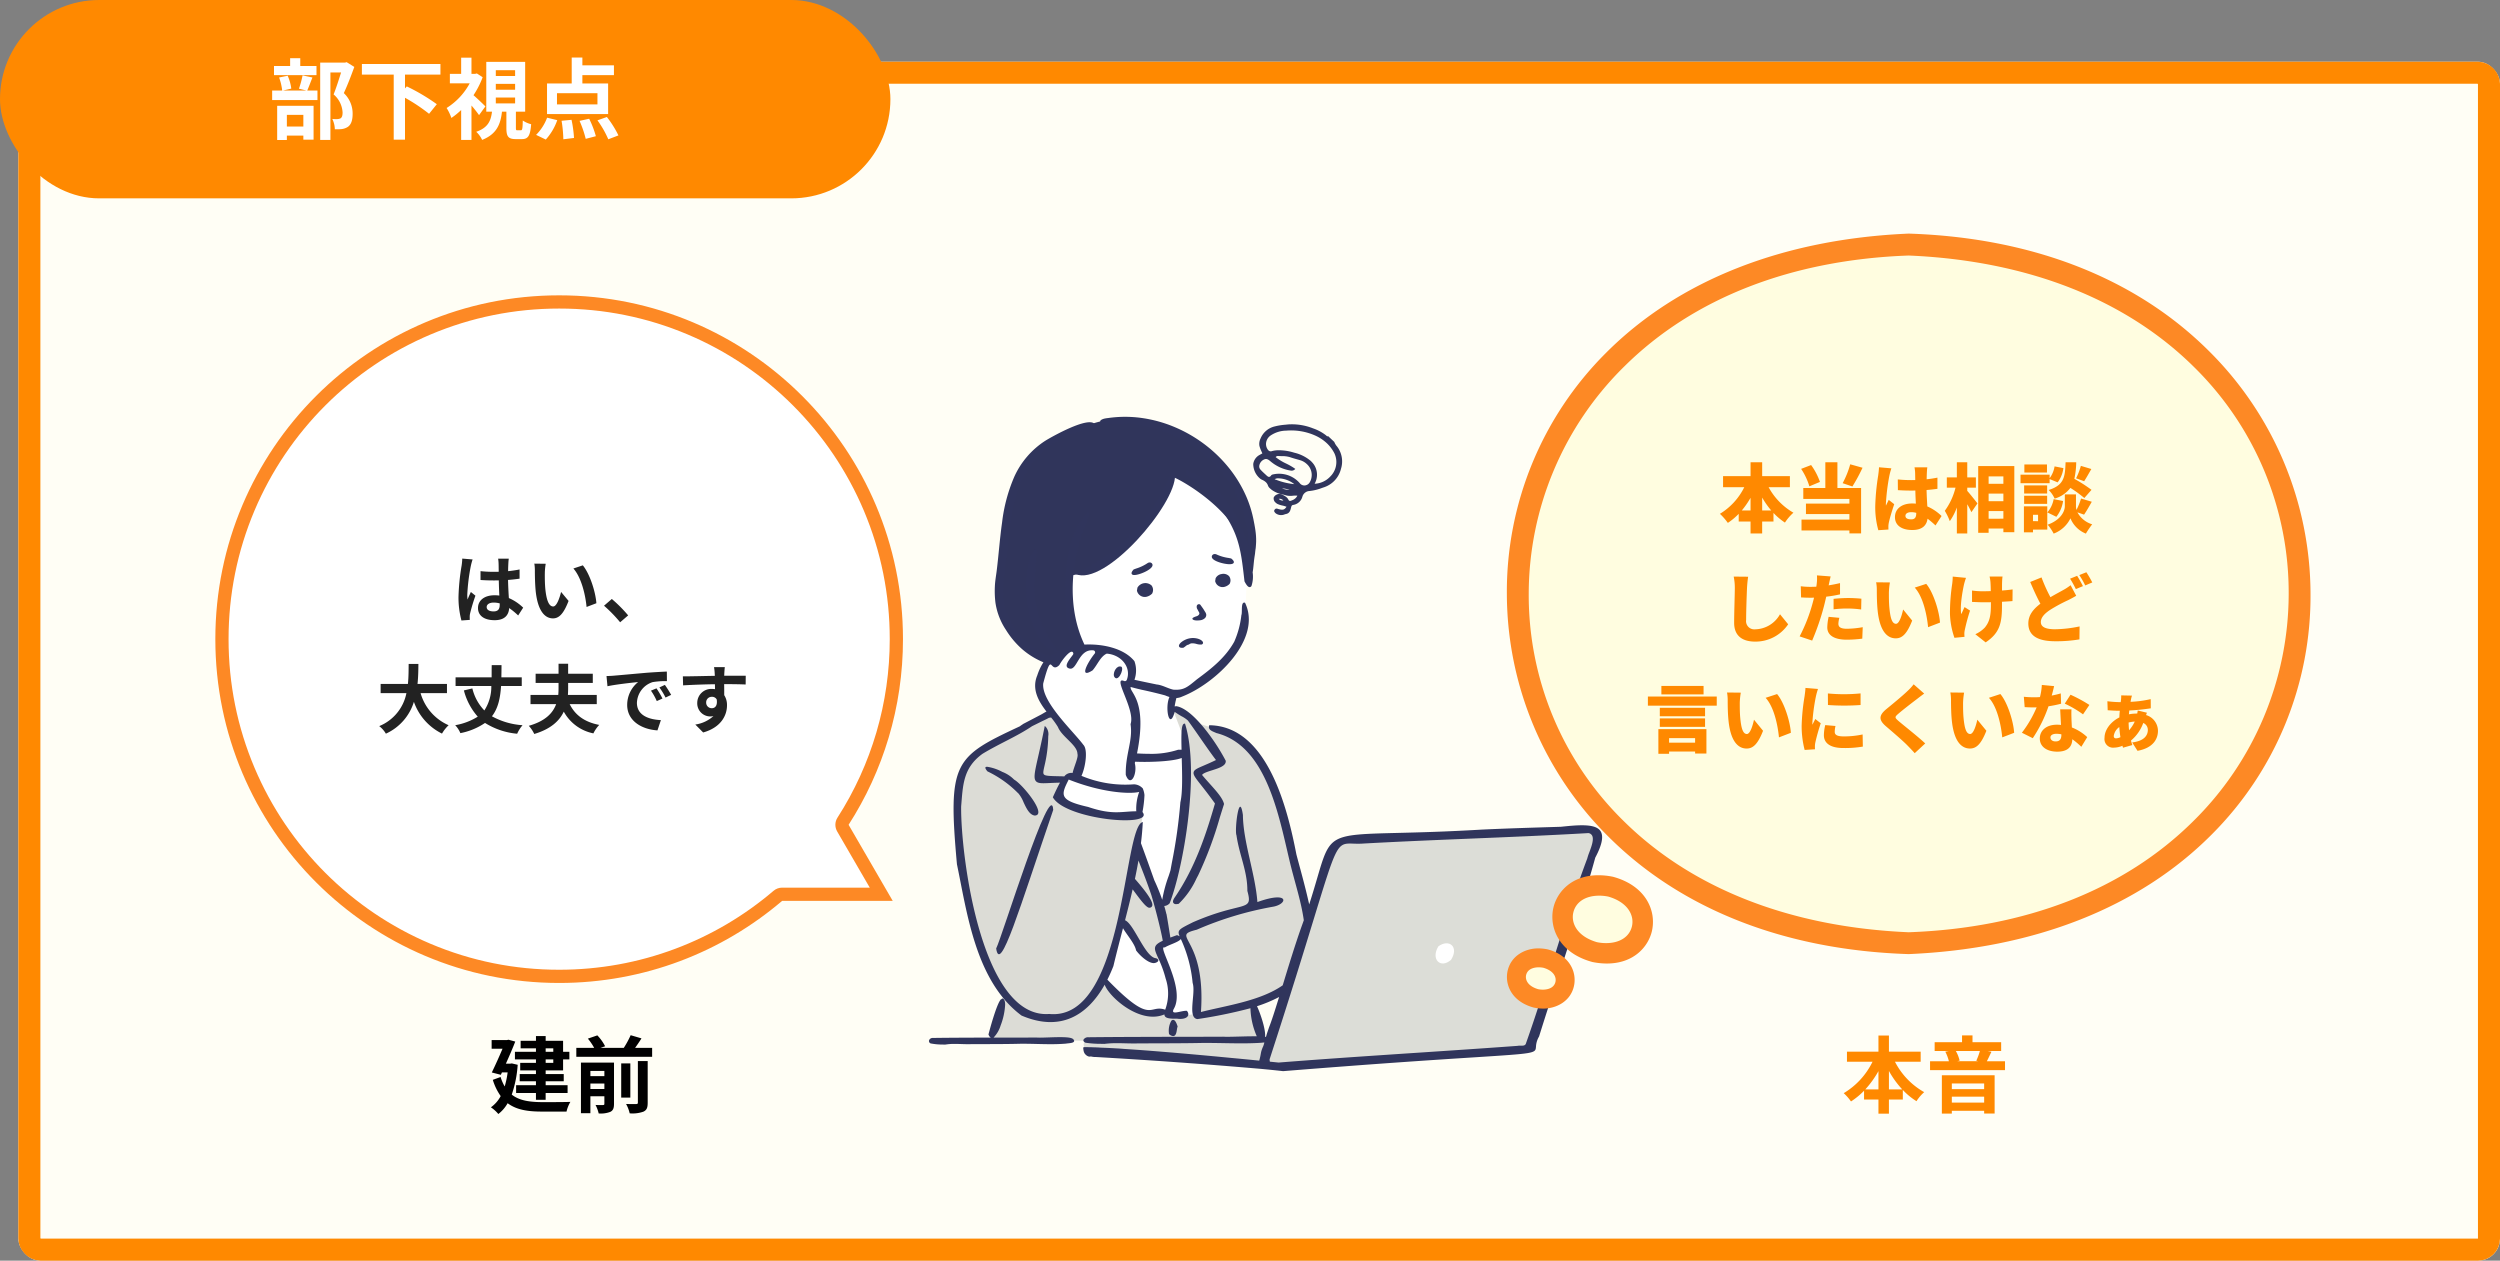
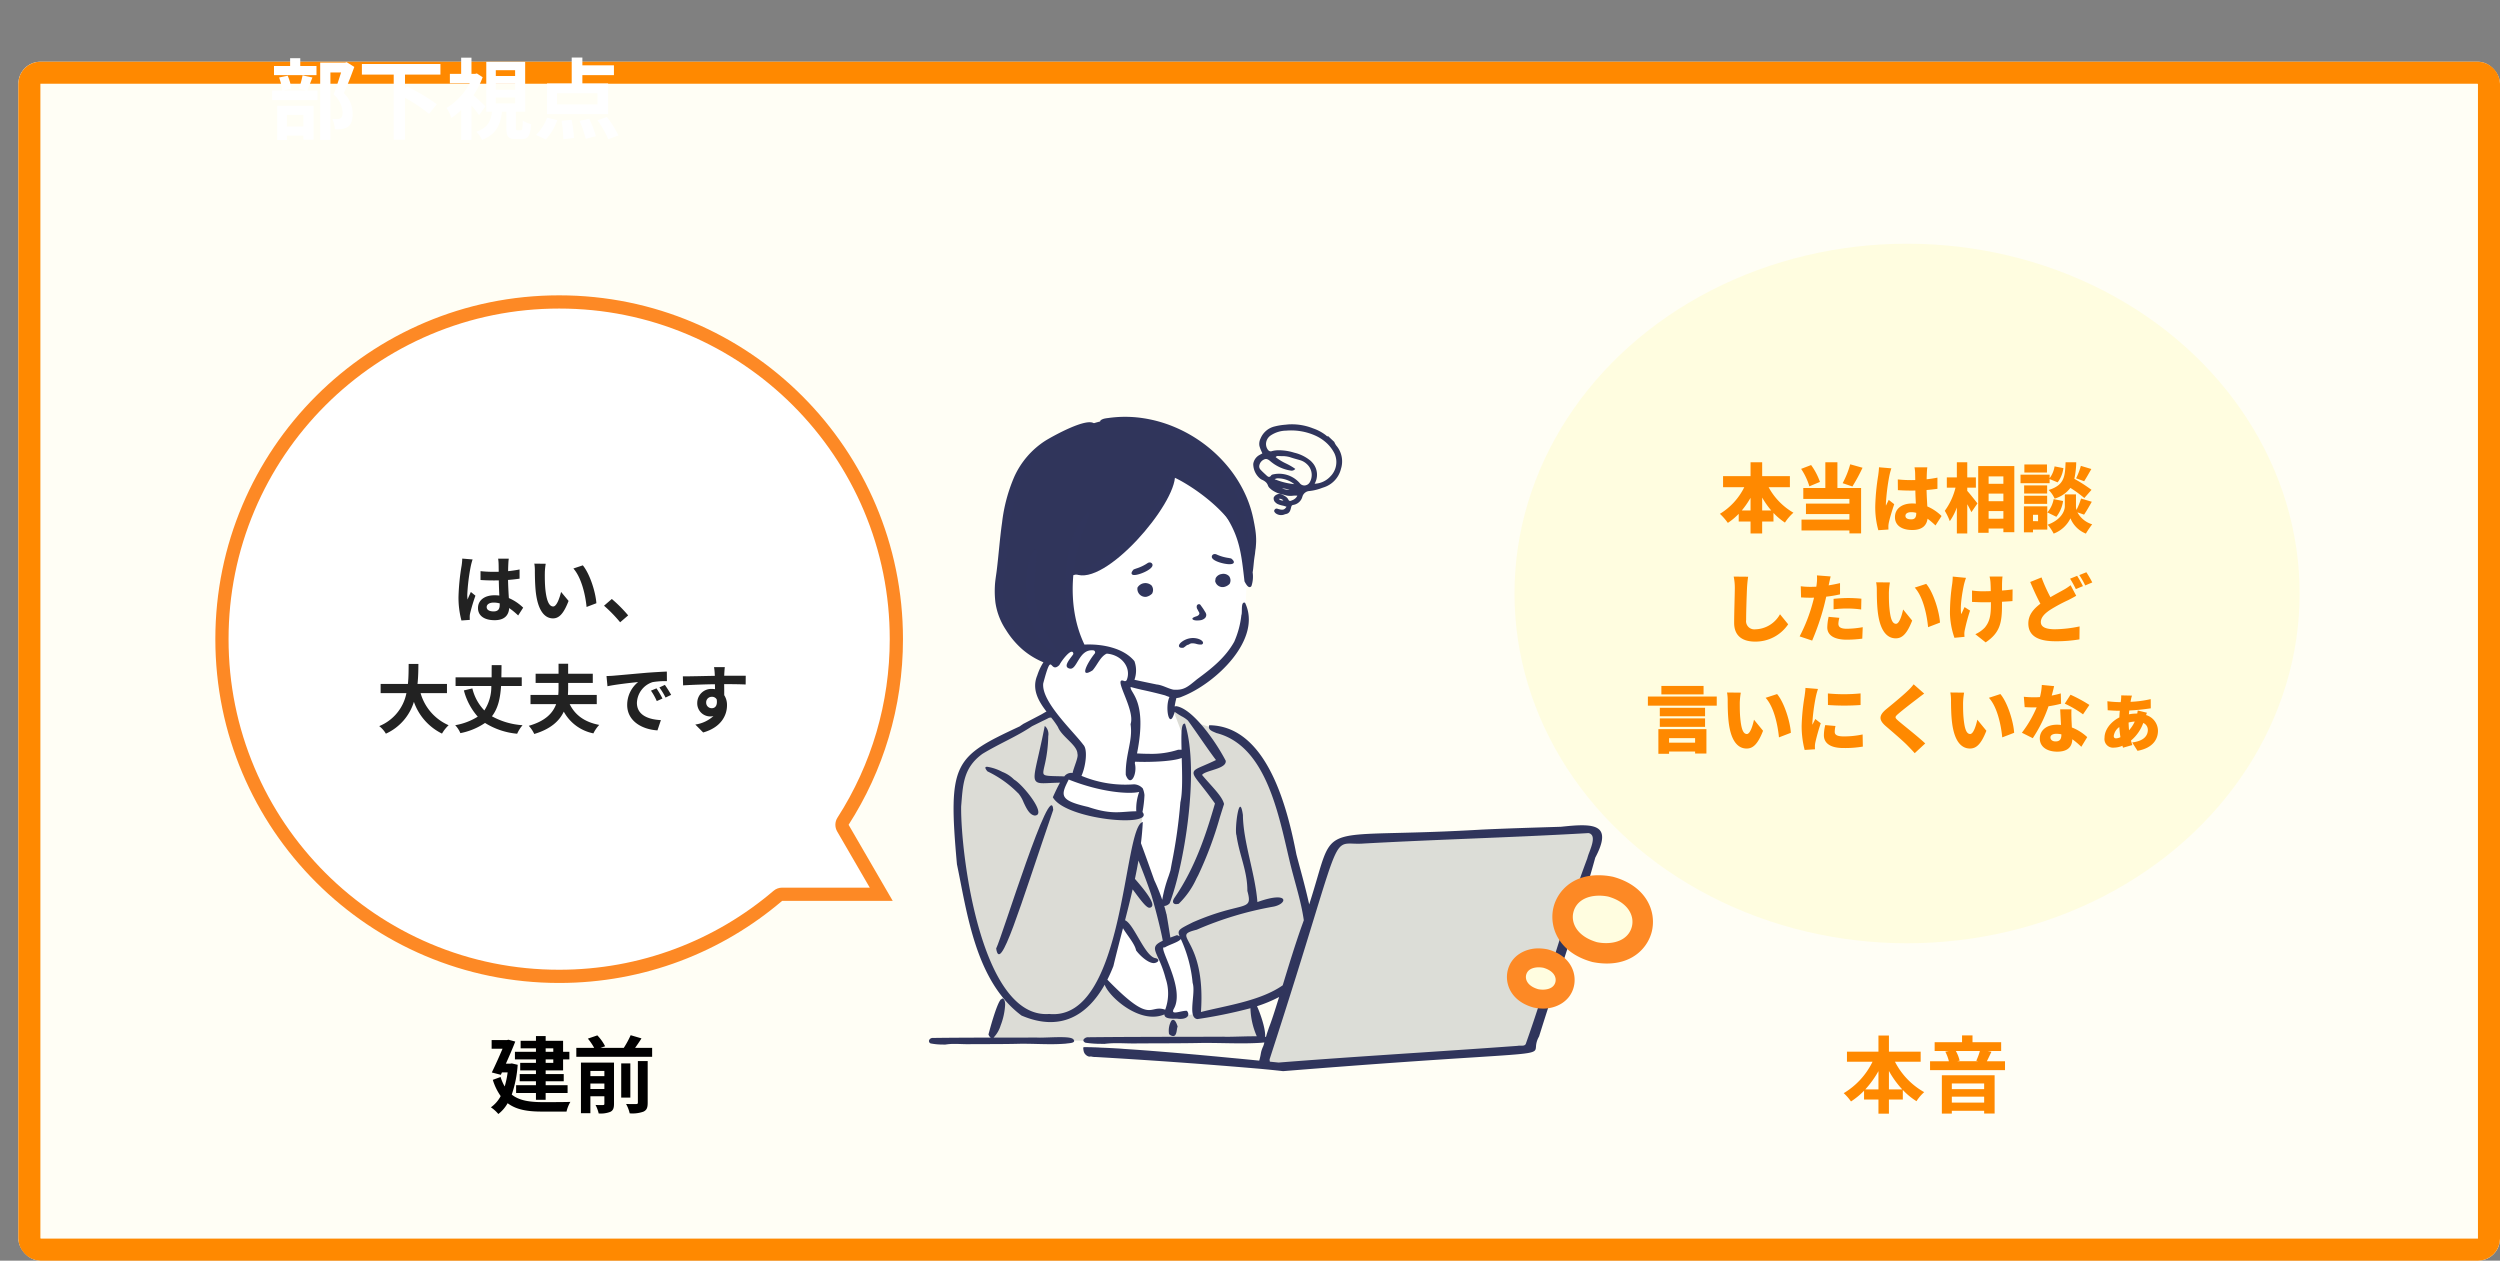
<svg xmlns="http://www.w3.org/2000/svg" width="567.161" height="286" viewBox="0 0 567.161 286">
  <rect x="0" y="0" width="567.161" height="286" fill="#808080" stroke="none" />
  <g id="Group_1797" data-name="Group 1797" transform="translate(-913.839 -2884)">
    <g id="Group_1796" data-name="Group 1796">
      <g id="Rectangle_1265" data-name="Rectangle 1265" transform="translate(918 2898)" fill="#fffef5" stroke="#ff8900" stroke-width="5">
        <rect width="563" height="272" rx="5" stroke="none" />
        <rect x="2.5" y="2.5" width="558" height="267" rx="2.5" fill="none" />
      </g>
      <g id="Group_1792" data-name="Group 1792">
-         <rect id="Rectangle_1267" data-name="Rectangle 1267" width="202" height="45" rx="22.5" transform="translate(913.839 2884)" fill="#ff8900" />
        <path id="Path_2601" data-name="Path 2601" d="M-29.2-15.02h-3.68V-16.8h-2.3v1.78h-3.66v2.06h9.64ZM-32.18-3.94V-1.3h-3.74V-3.94Zm-5.94,5.7h2.2v-1h3.74v.92h2.32V-6h-8.26Zm5.76-14.66a20.943,20.943,0,0,1-.82,3.02l1.7.42H-36.8l1.88-.44a10.07,10.07,0,0,0-.82-2.92l-1.94.4a12.615,12.615,0,0,1,.7,2.96h-2.28V-7.3h10.28V-9.46H-31.3c.34-.76.74-1.86,1.18-2.96Zm10-3-.36.1h-5.64V1.74h2.32v-15.3h2.42c-.48,1.52-1.12,3.56-1.7,4.98A5.744,5.744,0,0,1-23.28-4.5c0,.68-.12,1.14-.48,1.36a2.02,2.02,0,0,1-.74.16,7.559,7.559,0,0,1-1.12-.04,5.452,5.452,0,0,1,.58,2.34,10.347,10.347,0,0,0,1.6-.04,3.364,3.364,0,0,0,1.36-.5C-21.32-1.76-21-2.74-21-4.2a6.385,6.385,0,0,0-2-4.68c.8-1.7,1.68-4,2.38-5.94Zm21.28,2.82v-2.4H-18.9v2.4h7.22V1.68h2.56v-9.5A39.552,39.552,0,0,1-3.66-4.18L-1.9-6.36A45.153,45.153,0,0,0-8.72-10.4l-.4.46v-3.14ZM9.12-5.86c-.38-.4-1.82-1.78-2.7-2.54A20.115,20.115,0,0,0,8.5-12.48l-1.32-.86-.4.1H5.96v-3.68H3.62v3.68H1.06v2.14h4.5A14.92,14.92,0,0,1,.32-5.5,10.284,10.284,0,0,1,1.4-3.24a16.23,16.23,0,0,0,2.22-1.8V1.74H5.96v-7.8A27.582,27.582,0,0,1,7.68-3.88Zm2.36-2.02h4.38v1.34H11.48Zm0-3.1h4.38v1.34H11.48Zm0-3.1h4.38v1.32H11.48ZM16.38-.44c-.3,0-.34-.06-.34-.62v-3.6h2.1v-11.3H9.32v11.3h1.3C10.36-2.62,9.74-1.04,7.04-.1A5.957,5.957,0,0,1,8.38,1.74c3.3-1.32,4.18-3.54,4.5-6.4h1v3.64c0,1.94.38,2.58,2.12,2.58h1.4c1.36,0,1.9-.68,2.1-3.38a5.853,5.853,0,0,1-1.9-.84c-.04,1.96-.12,2.22-.46,2.22ZM34.54-6.32H25.36V-8.86h9.18Zm2.42-4.74H31.12v-1.9h7.16v-2.22H31.12v-1.76H28.7v5.88H23.1v6.94H36.96ZM22.82,1.66a12.772,12.772,0,0,0,2.6-4.4l-2.3-.56A11.014,11.014,0,0,1,20.62.6ZM26.4-2.6a28.628,28.628,0,0,1,.4,4.2l2.42-.3a26.794,26.794,0,0,0-.56-4.12Zm4.08.02a24.783,24.783,0,0,1,1.4,4.08l2.3-.6a21.708,21.708,0,0,0-1.52-3.96Zm4.06-.12A22.116,22.116,0,0,1,37,1.6L39.3.72a23.373,23.373,0,0,0-2.62-4.18Z" transform="translate(1014.839 2914)" fill="#fff" />
      </g>
    </g>
    <g id="Group_1795" data-name="Group 1795">
      <g id="Group_1793" data-name="Group 1793">
        <g id="Union_32" data-name="Union 32" transform="translate(1118.692 3107) rotate(180)" fill="#fff" stroke-linecap="round" stroke-linejoin="round">
          <path d="M 77.999 154.5 C 67.672 154.5 57.653 152.478 48.223 148.489 C 43.69 146.572 39.319 144.199 35.229 141.436 C 31.178 138.699 27.368 135.556 23.906 132.094 C 20.444 128.632 17.301 124.822 14.564 120.771 C 11.801 116.681 9.428 112.31 7.511 107.777 C 3.522 98.347 1.5 88.328 1.5 78.001 C 1.5 63.293 5.684 49.01 13.599 36.695 L 14.094 35.924 L 13.634 35.131 L 4.932 20.127 L 27.413 20.127 L 27.965 20.127 L 28.386 19.768 C 35.162 13.99 42.805 9.48 51.103 6.362 C 59.692 3.136 68.741 1.5 77.999 1.5 C 88.328 1.5 98.346 3.522 107.777 7.511 C 112.309 9.428 116.681 11.801 120.771 14.564 C 124.822 17.301 128.631 20.444 132.094 23.906 C 135.556 27.369 138.699 31.178 141.436 35.229 C 144.199 39.319 146.572 43.691 148.489 48.223 C 152.478 57.654 154.5 67.672 154.5 78.001 C 154.5 88.328 152.478 98.347 148.489 107.777 C 146.572 112.31 144.199 116.681 141.436 120.771 C 138.699 124.822 135.556 128.632 132.094 132.094 C 128.631 135.556 124.822 138.699 120.771 141.436 C 116.681 144.199 112.309 146.572 107.777 148.489 C 98.346 152.478 88.328 154.5 77.999 154.5 Z" stroke="none" />
          <path d="M 77.999 3 C 68.922 3 60.05 4.604 51.63 7.767 C 43.496 10.822 36.003 15.244 29.359 20.91 C 28.816 21.373 28.126 21.627 27.413 21.627 L 7.536 21.627 L 14.932 34.378 C 15.496 35.352 15.469 36.559 14.86 37.506 C 7.101 49.578 3 63.581 3 78.001 C 3 88.127 4.983 97.948 8.893 107.193 C 10.772 111.636 13.098 115.922 15.807 119.931 C 18.49 123.903 21.572 127.638 24.967 131.033 C 28.362 134.428 32.097 137.51 36.069 140.193 C 40.078 142.902 44.364 145.228 48.807 147.107 C 58.052 151.017 67.873 153 77.999 153 C 88.126 153 97.948 151.017 107.192 147.107 C 111.636 145.228 115.922 142.902 119.931 140.193 C 123.903 137.51 127.638 134.428 131.033 131.033 C 134.428 127.638 137.509 123.903 140.193 119.931 C 142.902 115.922 145.228 111.636 147.107 107.193 C 151.017 97.948 153 88.127 153 78.001 C 153 67.874 151.017 58.052 147.107 48.808 C 145.228 44.364 142.902 40.078 140.193 36.069 C 137.509 32.097 134.428 28.362 131.033 24.967 C 127.638 21.572 123.903 18.491 119.931 15.807 C 115.922 13.098 111.636 10.772 107.192 8.893 C 97.948 4.983 88.126 3 77.999 3 M 77.999 0 C 121.078 0 156 34.922 156 78.001 C 156 121.078 121.078 156 77.999 156 C 34.922 156 0 121.078 0 78.001 C 0 62.488 4.529 48.031 12.337 35.884 L 2.328 18.627 L 27.413 18.627 C 41.032 7.013 58.698 0 77.999 0 Z" stroke="none" fill="#fd8925" />
        </g>
        <path id="Path_2602" data-name="Path 2602" d="M-22.984-13.277a12.632,12.632,0,0,1-.153,1.649,49.9,49.9,0,0,0-.7,7.021A20.307,20.307,0,0,0-23.171.765l1.9-.136c-.017-.238-.017-.527-.017-.7A3.323,3.323,0,0,1-21.2-.85a40.16,40.16,0,0,1,1.207-4.012L-21.029-5.7c-.255.561-.527,1.122-.748,1.717a7.792,7.792,0,0,1-.068-1.088,44.524,44.524,0,0,1,.8-6.511,14.148,14.148,0,0,1,.408-1.5Zm8.5,10.455c0,.986-.357,1.53-1.394,1.53-.884,0-1.564-.306-1.564-.986,0-.629.646-1.02,1.6-1.02a5.248,5.248,0,0,1,1.36.187Zm5.321.68A10.686,10.686,0,0,0-12.41-4.318c-.068-1.139-.153-2.482-.187-4.114.918-.068,1.8-.17,2.618-.289v-2.091c-.8.17-1.683.289-2.6.391,0-.748.034-1.377.051-1.751a10.753,10.753,0,0,1,.1-1.088h-2.414a9.526,9.526,0,0,1,.1,1.1c.017.357.017,1.037.034,1.87-.391.017-.8.017-1.19.017a27.915,27.915,0,0,1-2.941-.153v2.006c1,.068,1.955.1,2.941.1.391,0,.8,0,1.207-.017.017,1.19.068,2.414.119,3.451a7.563,7.563,0,0,0-1.1-.068c-2.3,0-3.74,1.173-3.74,2.89C-19.414-.289-17.952.7-15.64.7c2.278,0,3.2-1.156,3.3-2.754A17.169,17.169,0,0,1-10.3-.374ZM-4.046-12.1l-2.584-.034a9.757,9.757,0,0,1,.119,1.7c0,1.037.034,2.992.187,4.539C-5.848-1.377-4.233.289-2.4.289c1.36,0,2.414-1.037,3.536-3.961l-1.7-2.04c-.323,1.326-.986,3.3-1.785,3.3-1.054,0-1.564-1.649-1.8-4.08-.1-1.207-.119-2.482-.1-3.57A13.34,13.34,0,0,1-4.046-12.1Zm8.415.357-2.142.714C4.063-8.959,4.964-5,5.219-2.3l2.227-.85C7.259-5.729,5.967-9.792,4.369-11.747ZM14.654-.391a31.865,31.865,0,0,0-3.706-3.723L9.18-2.584a31.906,31.906,0,0,1,3.655,3.757ZM-26.452,17.248V15.157h-6.681c.17-1.581.187-3.145.2-4.539h-2.21c-.017,1.394,0,2.941-.17,4.539H-41.5v2.091h5.848a10.191,10.191,0,0,1-6.171,7.48,5.99,5.99,0,0,1,1.513,1.717,11.7,11.7,0,0,0,6.358-7.225,12.68,12.68,0,0,0,6.375,7.208,8.136,8.136,0,0,1,1.5-1.9,11.344,11.344,0,0,1-6.358-7.276Zm16.966-1.615V13.661H-14.11c.017-.884.034-1.819.034-2.771H-16.3c-.017.969-.017,1.9-.017,2.771H-24.5v1.972h8.109a9.846,9.846,0,0,1-1.581,5.542,10.812,10.812,0,0,1-2.72-5l-1.921.459a14.472,14.472,0,0,0,3.145,5.95,14.111,14.111,0,0,1-5.117,1.938,5.77,5.77,0,0,1,1.173,1.8,15,15,0,0,0,5.593-2.312,16.513,16.513,0,0,0,7.293,2.448A7.634,7.634,0,0,1-9.3,24.524,16.6,16.6,0,0,1-16.252,22.5c1.411-1.819,1.887-4.114,2.074-6.868ZM7.531,19.747V17.656H.986c.034-.527.051-1.037.051-1.547V14.936H6.63V12.845H1.037V10.584H-1.139v2.261h-5.2v2.091h5.2v1.173c0,.51-.017,1.02-.068,1.547H-7.5v2.091h5.814c-.731,2.006-2.431,3.842-6.205,4.913a7.369,7.369,0,0,1,1.241,1.853c3.757-1.122,5.712-2.975,6.7-5.066a9.872,9.872,0,0,0,6.715,4.93,7.9,7.9,0,0,1,1.326-1.921c-3.366-.646-5.491-2.261-6.7-4.709ZM21.08,16.16l-1.258.527a13.117,13.117,0,0,1,1.326,2.363l1.292-.578A22.279,22.279,0,0,0,21.08,16.16Zm1.9-.782-1.241.578a14.955,14.955,0,0,1,1.394,2.295l1.275-.612A25.429,25.429,0,0,0,22.984,15.378ZM9.741,13.372l.221,2.312c1.955-.425,5.491-.8,6.953-.952a6.676,6.676,0,0,0-2.482,5.185c0,3.655,3.332,5.559,6.868,5.78l.782-2.329c-2.856-.136-5.44-1.139-5.44-3.91A5.11,5.11,0,0,1,20.2,14.749a17.385,17.385,0,0,1,3.247-.221l-.017-2.176c-1.19.051-3.026.153-4.76.289-3.077.272-5.865.527-7.276.646C11.067,13.321,10.421,13.355,9.741,13.372Zm22.61,6.035a1.257,1.257,0,0,1,1.292-1.326,1.2,1.2,0,0,1,1.1.595c.221,1.462-.408,1.989-1.1,1.989A1.251,1.251,0,0,1,32.351,19.407Zm8.976-6.1c-.884-.017-3.179,0-4.879,0,0-.2.017-.374.017-.51.017-.272.068-1.173.119-1.445H34.136a11.391,11.391,0,0,1,.153,1.462,4.316,4.316,0,0,1,.017.51c-2.261.034-5.321.119-7.242.119l.051,2.04c2.074-.119,4.675-.221,7.225-.255l.017,1.122a4.039,4.039,0,0,0-.663-.051,3.17,3.17,0,0,0-3.366,3.145,2.966,2.966,0,0,0,2.907,3.094A3.635,3.635,0,0,0,34,22.45a7.7,7.7,0,0,1-4.114,1.921l1.785,1.8c4.114-1.156,5.406-3.944,5.406-6.137a4.151,4.151,0,0,0-.629-2.329c0-.731,0-1.649-.017-2.5,2.278,0,3.859.034,4.879.085Z" transform="translate(1041.692 3024)" fill="#222" />
        <path id="Path_2603" data-name="Path 2603" d="M-4.332-13.167v.779H-6.061v-.779Zm0,3.287H-6.061v-.779h1.729Zm-3.933-2.508h-4.769v1.729h4.769v.779h-3.572v1.71h3.572v.836h-3.686V-5.7h3.686v.893h-4.5V-3.04h4.5V-1.5h2.2V-3.04h4.978V-4.807H-6.061V-5.7h4.1V-7.334h-4.1V-8.17h3.952v-2.489H-.684v-1.729H-2.109v-2.489H-6.061V-15.96h-2.2v1.083h-3.477v1.71h3.477Zm-5.472,2.641-.4.057h-.95c.779-1.729,1.558-3.534,2.128-5.016l-1.539-.418-.342.076h-3.477v1.976h2.47c-.7,1.653-1.615,3.7-2.432,5.377l2.052.532.247-.551h1.292a20.047,20.047,0,0,1-.665,3.192,9.358,9.358,0,0,1-.931-2.147l-1.767.646a12.814,12.814,0,0,0,1.786,3.686A7.292,7.292,0,0,1-18.487.209,8.015,8.015,0,0,1-16.8,1.729,8.119,8.119,0,0,0-14.687-.722c2.014,1.52,4.6,1.9,7.809,1.9H-1.33a7.973,7.973,0,0,1,.874-2.2c-1.387.057-5.244.057-6.365.057-2.774-.019-5.168-.3-6.935-1.71a26.04,26.04,0,0,0,1.349-6.764ZM4.085-3.952V-5.187H7.258v1.235ZM7.258-8.037v1.178H4.085V-8.037Zm2.185-1.9h-7.5V1.539H4.085V-2.3H7.258V-.608c0,.228-.076.3-.3.3-.247.019-1.007.019-1.71-.019A7.813,7.813,0,0,1,5.966,1.6a5.958,5.958,0,0,0,2.641-.361c.646-.323.836-.855.836-1.824ZM14.858-.874c0,.266-.1.342-.4.342-.323.019-1.311.019-2.28-.019A7.922,7.922,0,0,1,13,1.577a7.456,7.456,0,0,0,3.116-.38c.76-.361.969-.912.969-2.033v-9.443H14.858Zm-1.71-8.873H11.077V-2h2.071Zm1.083-3.534c.475-.665.988-1.406,1.444-2.147l-2.451-.722a21.3,21.3,0,0,1-1.558,2.869H6.384l1.045-.361a10.5,10.5,0,0,0-1.767-2.47l-2.147.741a12.742,12.742,0,0,1,1.425,2.09H.893v2.033h17.2v-2.033Z" transform="translate(1043.692 3135)" />
      </g>
      <g id="XMLID_9_" transform="translate(1124.581 2978.56)">
        <g id="XMLID_7_" transform="translate(6.677 0.574)">
          <g id="XMLID_2_" transform="translate(28.431 92.912)">
-             <path id="Path_2100" data-name="Path 2100" d="M621.809,1048.43H663.1l-1.747,5.649-39.9-3.261S619.829,1048.838,621.809,1048.43Z" transform="translate(-620.828 -1000.472)" fill="#dcddd7" />
            <path id="Path_2101" data-name="Path 2101" d="M902.716,746.142s-8.122-1.6-10.219,3.805-15.2,46.9-15.2,46.9l2.489,1.228,57.642-4.051.917-.982,14.672-45.913s.787-1.351-.262-2.087a5.812,5.812,0,0,0-2.489-.859Z" transform="translate(-836.873 -744.18)" fill="#dcddd7" />
-             <path id="Path_2102" data-name="Path 2102" d="M1127.908,909.515c2.46-1.778,4.738.156,2.859,3.083C1128.342,914.7,1126.127,912.414,1127.908,909.515Z" transform="translate(-1047.435 -882.879)" fill="#fff" />
          </g>
          <path id="XMLID_3_" d="M613.006,225.28c.071.211-9.355,17.233-15.827,19.907s-7.949,3.728-7.949,3.728.282,8.23.634,10.832a39.057,39.057,0,0,0,1.828,6.541,22.629,22.629,0,0,1,4.385-.359,10.268,10.268,0,0,1,3.961.61c2.183.558,2.743.457,3.6,1.676s1.321.965,1.269,2.793.3,2.235-.407,3-1.371.254-.711,1.575,1.118,1.422,1.675,3.555.914,2.386.61,4.773-.761,4.926-.965,5.941-.457,4.368-.457,4.368v3.554l2.082.2a3.093,3.093,0,0,1,.812,1.625,22.061,22.061,0,0,1-.864,4.265l.66.1-.407,3-.558,4.825,4.519,11.426,1.371.558.761-.61a90.7,90.7,0,0,0,2.743-11.68c.914-5.891,2.032-16.352,2.082-18.791a74.717,74.717,0,0,0-.761-8.075l-.1-3.555-1.524-1.269L614,279.536l.558-3s.407.66,2.286-.407,7.719-3.86,10.411-7.769,3.25-5.586,3.454-7.465.435-10.671.572-10.9-.217-3.78-.217-4.44a21.642,21.642,0,0,0-2.082-7.516,59.222,59.222,0,0,0-5.079-7.312C623.145,229.619,613.006,225.28,613.006,225.28Z" transform="translate(-565.78 -214.16)" fill="#fff" />
          <path id="XMLID_4_" d="M461.387,572.221l-6.4,3.416s-8.044,3.978-9.428,5.146-4.455,2.379-4.973,7.913.2,33.614,8.148,43.476l.957,2.3,1.245,1.436-3.351,10.725h61.457l-1.633-8.649s6.344-1.885,7.11-2.842,3.544-9.767,3.544-9.767l2.106-6.128-2.394-9.193s-4.31-20.588-8.234-25.854-7.468-7.181-9-7.757-6.8-2.106-6.8-2.106l-4.076-3-.46.369,2.717,7.128s.862,14.938-.957,22.79-3.45,13.215-3.45,13.215l-1.434.672L481,602.968l1.34-7.757s-11.587,1.053-17.716-2.585l-1.819-1.436,1.836-4.229a1.553,1.553,0,0,1,1.611-.367c.862.383,2.106-1.915,2.106-3.447s.479-3.16-.766-4.021S461.387,572.221,461.387,572.221Z" transform="translate(-440.457 -505.672)" fill="#dcdcd6" />
          <g id="XMLID_5_" transform="translate(18.263 51.888)">
            <path id="Path_2103" data-name="Path 2103" d="M579.5,515.89a6.774,6.774,0,0,0-2.2-.429l.107-2.952-.367-.047.682-5.049s.744-7.233.449-9.48-2.1-5.422-2.049-5.566a9,9,0,0,1,.969-.936,8.519,8.519,0,0,0,.2-3.619,4.146,4.146,0,0,0-2-2.609,42.923,42.923,0,0,0-5.366-1.283l-5.345.337a16.2,16.2,0,0,0-4.7,1.587c-1.4.977-.995-.352-2.273,1.915s-1.365,1.74-1.258,3.84.046,2.861.927,4.306S561.8,501.8,561.8,501.8l3.971,4.787-1.081,5.638-.166.5h-.859a2.028,2.028,0,0,0-1.288.913,27.8,27.8,0,0,0-1.825,3.651,3.3,3.3,0,0,0,1.234,1.986,36.281,36.281,0,0,0,10.682,2.952,27.486,27.486,0,0,0,6.657-.484l.538-2.308.482-2.254A3.421,3.421,0,0,0,579.5,515.89Z" transform="translate(-556.319 -483.92)" fill="#fff" />
            <path id="Path_2104" data-name="Path 2104" d="M652.581,877.66s-1.636,7.688-2.563,9.541a18.85,18.85,0,0,0-1.308,3.326,5.4,5.4,0,0,0,1.255,1.963c.927.927,2.018,3.271,5.071,4.579s3.326,1.909,5.016,1.526,2.817-.681,2.817-.3,2.417.9,2.417.9l4.579-.6a20.75,20.75,0,0,0,.273-5.889c-.273-3.652-2.071-8.778-2.563-10.359s-.851-1.382-.851-1.382l-1.683.862a28.87,28.87,0,0,0-3.121,1.165c-.217.218-.971-.281-.317,1.683s.148,1.425-.561,1.7a2.361,2.361,0,0,1-2.517-.753c-.654-.818-3.6-5.18-3.6-5.18l-2.07-2.781Z" transform="translate(-634.147 -815.596)" fill="#fff" />
          </g>
          <path id="XMLID_6_" d="M554.088,181.635c-.068-.689-.947-10.626-6.757-16.207s-11.278-9.708-19.464-10.192a18.253,18.253,0,0,0-10.884.769s-10,2.8-13.371,7.662-5.894,14.554-6.244,18.668-.947,8.025-.973,10.066-.917,2.96.5,5.843,2.281,5.515,4.91,7.675a18.633,18.633,0,0,0,5.827,3.364,5.678,5.678,0,0,1,2.144-.643,6.939,6.939,0,0,1,3.841-1.981,11.416,11.416,0,0,1,1.9-.27,35.953,35.953,0,0,1-3.194-11.024c-.036-.374-.044-5.057-.044-5.057a36.693,36.693,0,0,0,7.224-2.126c2.566-1.252,10.733-9.242,11.489-10.547a89.858,89.858,0,0,0,4.253-7.94c.711-1.857.435-1.631.711-1.857s13.975,6.861,16.319,16.555l.525,3.548S554.156,182.322,554.088,181.635Z" transform="translate(-487.325 -154.736)" fill="#30355b" />
        </g>
        <g id="XMLID_8_" transform="translate(0)">
          <g id="Group_1630" data-name="Group 1630" transform="translate(12.803 79.391)">
            <path id="Path_2105" data-name="Path 2105" d="M486.813,660.8a7.413,7.413,0,0,1,1.17,2.007c.629,1.349,1.343,2.878,2.555,3.023.449-.025.7-.2.782-.537.383-1.677-3.852-6.729-5.484-7.626l-.016-.008-.008-.016a7.551,7.551,0,0,0-2.64-1.717,10.626,10.626,0,0,0-3.455-1.165c-.208,0-.334.046-.377.137-.05.11-.013.358.459.911a24.571,24.571,0,0,1,6.872,4.868Z" transform="translate(-479.323 -654.76)" fill="#30355c" />
            <path id="Path_2106" data-name="Path 2106" d="M743.346,1022.309a1.5,1.5,0,0,0,.875.411c.635,0,.763-.817.865-1.474a3.066,3.066,0,0,1,.139-.635l.025-.055-.019-.058c-.317-.995-.638-1.458-1.012-1.458a.555.555,0,0,0-.435.255,4.635,4.635,0,0,0-.49,2.932l.013.05Z" transform="translate(-701.629 -961.62)" fill="#30355c" />
            <path id="Path_2107" data-name="Path 2107" d="M494.85,742.7c.886,5.909,5.2-8.8,12.947-31.446C507.354,703.646,496.143,740.241,494.85,742.7Z" transform="translate(-492.402 -701.473)" fill="#30355c" />
          </g>
          <g id="Group_1631" data-name="Group 1631" transform="translate(5.585 1.234)">
            <path id="Path_2108" data-name="Path 2108" d="M580.3,251.669c-.6-.906-1.955-1.324-4.264-1.316-1.4,0-2.97.156-4.727.34l-.017,0-1.994.061c-5.339.164-10.383.318-15.89.575-8.146.482-14.2.634-19.071.755-7.739.192-11.625.29-13.892,1.564-2.245,1.261-2.968,3.744-4.414,8.688-.5,1.712-1.075,3.677-1.817,5.969-.921-4.2-2.208-8.671-2.907-11.36-2.037-10.523-6.616-29.136-19.763-29.292-.408,1.125.861,1.409,1.608,1.775,11.262,2.829,14.084,18.363,16.563,28.789,1.119,4.792,2.631,9.119,3.277,13.684-.175.495-.356,1-.547,1.521-1.493,4.232-2.935,8.959-4.207,13.129-.011.036-.022.071-.033.106-5.12,3.589-13.007,4.623-18.549,6.061,1.2-17.3-7.3-17.074-.943-18.676a77.132,77.132,0,0,1,17.161-5.192c3.507-.538,4.045-3.763-3.409-1.08-.481-6.455-3.23-13.628-3.288-19.752-.832-5.758-1.937,3.523-1.458,4.607.637,4.484,2.5,8.146,2.468,12.613,1.348,4.926-.845,2.126-12.331,7.106-3.212,1.614-3.625,1.776-3.036,3.2a3.011,3.011,0,0,0-.6-.268c-.553.2-1.05.378-1.5.549-.142-.884-.7-4.455-.84-5.069a.282.282,0,0,0,.036,0c-.033-.093-.068-.186-.1-.281q-.215-.91-.49-1.833a.6.6,0,0,0,.121.013,1.891,1.891,0,0,0,1.072-.566l.033-.028.016-.041c3.146-8.1,6.871-29.662,3.513-40.6l-.041-.136-.14.013c-.662.063-.742,1.791-.643,5.914h-.764l-.022.008a19.717,19.717,0,0,1-6.523.924c-.928,0-1.865-.038-2.795-.09,2.445-12.129-1.713-13.756-1.444-15.077.779.218,1.538.41,2.264.574.019.006.038.014.057.019q2.75.579,5.463,1.305c.34.14.678.273,1.017.38-1.113,2.421,0,7.728,1.187,3.365a17.074,17.074,0,0,0,1.578,1.007,6.636,6.636,0,0,1,1.444.982l.008.017.011.016c.928,1.266,1.869,2.624,2.781,3.937,1.152,1.663,2.342,3.38,3.548,4.972-1.1.536-2.008.925-2.743,1.241-1.45.623-2.177.935-2.322,1.5-.156.615.429,1.356,1.71,2.978.776.982,1.835,2.323,3.126,4.142-1.929,6.669-4.385,14.349-9.06,21.215-.416.572-.55,1.01-.4,1.3a.674.674,0,0,0,.67.315,2.419,2.419,0,0,0,.514-.063l.046-.009.035-.032a18.8,18.8,0,0,0,3.98-5.67c.134-.254.266-.508.405-.768a84.268,84.268,0,0,0,4.916-13.129c.306-.984.621-2,.938-2.99l.014-.046-.011-.047c-.315-1.3-1.65-2.793-3.2-4.521-.577-.645-1.173-1.31-1.772-2.025.21-.408,1.252-.739,2.262-1.061,1.578-.5,3.211-1.02,3.107-2.13l0-.033-.014-.03a45.99,45.99,0,0,0-4.634-7.081c-1.751-2.194-4.3-4.89-6.527-5.265l-.02,0-.021,0a3.309,3.309,0,0,0-.374.046c0-.032.008-.061.014-.093a15.39,15.39,0,0,1,.388-1.81,3.433,3.433,0,0,0,1.275-.322c7.571-2.929,18.28-13,14.286-21.3-1.045-.34-.544,2.175-.826,2.806a20.552,20.552,0,0,1-1.619,6.045c-2.024,3.629-5.147,6.084-8.468,8.531-2.164,1.787-2.985,2.52-5.369,2.338-1.226-.281-2.15-.876-3.4-1.124a2.2,2.2,0,0,0-.295-.035q-2.5-.511-4.99-1.051l-.115-.039a6.231,6.231,0,0,0,.033-4.1.48.48,0,0,0-.09-.173c-2.437-2.935-7.281-3.9-11.288-3.7-4.259-8.892-3.026-20.156.954-28.869.247-.9.314-1.11-.273-1.053-6.02,6.412-5.454,18.717-4.39,26.071a19.72,19.72,0,0,0,1.613,4.068,7.8,7.8,0,0,0-3.837,1.464.323.323,0,0,1-.044.033c-5.178-7.973-5.949-11.02-4.931-21-.293-1.433.9-2.282-.356-2.334-3.936,4.923-1.852,22.375,5.262,23.352a.454.454,0,0,1-.107.054,7.252,7.252,0,0,0-1.8.837c-5.4-2.249-9.811-7.051-10.418-13.061-.5-4.767.928-9.338,1.187-14.03,1.007-11.206,4.321-20.379,16.582-24.087.616-.378,3.3-.851,2.88-1.469-1.4-1.83-9.737,2.867-11.232,3.8a19.048,19.048,0,0,0-6.992,8.111,36.914,36.914,0,0,0-2.787,10.424c-.519,3.635-.768,7.3-1.22,10.942-.143,1.154-.356,2.262-.408,3.427a22.2,22.2,0,0,0,.113,3.733,15.1,15.1,0,0,0,2.409,6.278,19.518,19.518,0,0,0,3.625,4.319,17.609,17.609,0,0,0,4.863,3.006,12.427,12.427,0,0,0-1.39,2.955c-1.333,3.154.3,5.9,2.078,8.222-.437.213-.865.5-1.274.714l-4,2.093a.6.6,0,0,0-.175.137,4.035,4.035,0,0,0-.571.393c-14.889,6.965-16.4,8.029-14.287,31.311,2.309,11.01,4.205,26.538,14.658,34.322,8.852,3.767,14.945-.057,18.858-7.007.974,2.774,8.036,9.1,13.549,6.745.038.727.676,1.028,2.855.963,2.049.309,3.157-.627,2.256-1.772-1.223-.125-3.811,1.154-2.995-.421,2.806-4.751-4-14.688-2.027-13.95.742-.555,3.227-1.233,3.635-1.929a30.417,30.417,0,0,1,2.68,9.964c.779,2.345-1.264,7.914,1.083,8.206a108.2,108.2,0,0,0,12.032-2.467,17.006,17.006,0,0,0,1.441,6.37c-.268,0-.553,0-.857,0-1.055,0-2.172.035-3.255.063-.914.025-1.778.049-2.465.05-.44,0-.772-.006-1.015-.022H494.7c-.908,0-1.806.008-2.7.011-2.7.009-5.351.014-8.015.017-2.684,0-5.38.008-8.143.019-4.332.014-8.047.039-11.7.079a1.2,1.2,0,0,0-1.121.534c-.107.265.049.53.407.689l.036.016.043.006a23.059,23.059,0,0,0,3.463.247l.731.016h.028l.028,0a21.181,21.181,0,0,1,2.749-.164c.667,0,1.346.014,2,.032s1.363.035,2.057.032c.2,0,.4,0,.6-.008q1.27-.009,2.547-.013c.738,0,3.677-.009,4.409-.013,2.539-.009,5.266-.025,7.995-.085l.3,0c1.5,0,2.974.022,4.4.047,1.4.025,2.847.052,4.28.047,1.529,0,2.894-.046,4.174-.126l.025,0,.024,0c.121-.025.37-.046.632-.066l.091-.008a5.53,5.53,0,0,1-.259.864,7.58,7.58,0,0,0-.446,1.2c-.095.419-.148.848-.252,1.266-.017.068-.188.791-.206.788l-2.237-.221-2.191-.213q-1.071-.1-2.142-.2l-2.093-.2q-1.021-.1-2.041-.191-.993-.092-1.988-.183l-1.933-.175-1.876-.167q-.908-.08-1.817-.158-.88-.076-1.758-.15-.849-.071-1.7-.14l-1.633-.132-1.567-.123c-.5-.038-1-.077-1.5-.114-.478-.036-.954-.071-1.431-.1q-.681-.05-1.362-.095c-.43-.03-.859-.058-1.289-.085L471.115,301q-.57-.033-1.14-.065c-.355-.019-.708-.038-1.062-.055-.328-.016-.656-.031-.984-.044q-.452-.019-.9-.035c-.273-.009-.539-.043-.813-.049-.246-.006-.473-.025-.719-.028-.322,0-.64-.028-.961-.028-.4,0-.8-.019-1.2-.011a1.067,1.067,0,0,0-.3.014c-.063.027-.074.2-.08.262.022.183.041.363.077.541a1.924,1.924,0,0,0,.145.451c.224.474.919,1.048,1.494.839a4.354,4.354,0,0,0,1.231.136c12.851.746,25.077,1.63,37.324,2.684,1.69.159,3.376.328,5.055.517a.22.22,0,0,0,.046,0c21.357-1.718,35.01-2.6,43.169-3.121,14.044-.9,14.044-.9,14.166-2.407a4.937,4.937,0,0,1,.689-2.309.218.218,0,0,0,.017-.039c1.526-4.905,3.14-9.836,4.7-14.606,2.758-8.425,5.611-17.137,8.036-25.917l0-.019.01-.017C580.665,254.782,581.049,252.807,580.3,251.669ZM455.231,293.158c-15.35,1.163-20.1-35.923-19.976-47.075.41-4.827.407-8.714,4.833-11.934,3.772-2.3,7.834-3.955,11.259-6.277q1.128-.558,2.254-1.114c.519-.257,1.07-.492,1.573-.787l.49-.069a17.9,17.9,0,0,1,1.538,2.141c.009.016.016.032.024.047.9,2.213,4.35,4.032,4.412,6.017a.509.509,0,0,0,.017.107c.2.785-.771,2.766-1.118,4.275a1.974,1.974,0,0,0-1.884.783,1.924,1.924,0,0,1-.276-.025l-.016,0h-.016c-.35-.009-.675-.016-.976-.022-2.038-.044-3.063-.066-3.353-.426-.227-.279-.088-.887.14-1.9a31.01,31.01,0,0,0,.861-6.781,2.517,2.517,0,0,0-.566-2.1l-.229-.2-.058.29c-.534,2.688-1.01,4.787-1.393,6.474-.812,3.573-1.147,5.053-.567,5.75.334.4.935.484,1.732.484.411,0,.9-.024,1.463-.05.637-.03,1.4-.066,2.281-.079-.467.818-.99,1.9-1.624,3.31,2.869,5.121,23.255,6.943,20.335,3.345a25.54,25.54,0,0,0,.452-3.844,4.753,4.753,0,0,0-.314-1.326.573.573,0,0,0-.229-.339,2.764,2.764,0,0,0-1.846-.772,25.743,25.743,0,0,1-11.9-1.923l0-.008a.332.332,0,0,0,.02-.041c.924-2.052,1.456-5.9.418-6.973-2.339-3.149-9.519-9.737-9.12-13.915a.5.5,0,0,1,.016-.082c2.092-7.872,1.389-1.966,3.6-4.075a.481.481,0,0,0,.087-.115c.607-1.124,2.711-3.826,3.105-2.665a.439.439,0,0,1-.068.4c-.8,1.107-2.3,2.776-.75,3.138,1.739.44,2.025-4.5,5.386-4.135a.456.456,0,0,1,.3.741c-1.4,1.691-3.764,5.865-.525,3.829a.477.477,0,0,0,.112-.1c1.114-1.345,1.679-2.938,3.015-3.665a.444.444,0,0,1,.254-.05c3.32.323,5.487,3.2,4.429,5.943a.459.459,0,0,1-.605.255c-2.8-1.155,2.527,6.389,1.491,9.68a.47.47,0,0,0-.019.2c.525,3.7-1.184,6.671-1.1,11.336a.5.5,0,0,0,.03.159c1.081,2.85,2.615-.263,2.043-2.639a.462.462,0,0,1,0-.213c.017-.071.033-.14.049-.211.782.03,1.524.043,2.174.043,1.193,0,6.171-.052,8.4-.889.11,3.737.219,7.9-.309,10.052l0,.014,0,.016a118.16,118.16,0,0,1-1.936,13.721c-.1.552-.2,1.107-.3,1.65-.057.227-.214.7-.413,1.3a30.647,30.647,0,0,0-1.464,5.422,42.884,42.884,0,0,0-1.792-4.428c-1.009-2.847-2.011-5.649-3.036-8.42.2-1.6.34-3.2.418-4.8C471.936,250.512,472.538,294.866,455.231,293.158Zm19.747-46.088c.014.038.028.074.043.11-3.345-.006-5.344.921-10.957-.987-6.646-1.513-6.206-2.645-4.406-6.217,7.3,2.918,13.712,3.359,15.99,2.812A11.29,11.29,0,0,0,474.978,247.069Zm6.669,38.04a10.58,10.58,0,0,1-.1,7.081c-3.791-1.33-2.886,3.723-13.121-6.816.493-.976.949-2,1.367-3.071.683-2.859,1.433-5.728,2.178-8.6.87,1.5,2.688,3.529,2.968,5.03.716.987,2.558,2.82,3.964,2.886.618.025,1.737-.593.582-1.108-2.462-.113-4.984-7.76-7.047-8.616.6-2.333,1.187-4.67,1.72-7.008.206.27.429.567.656.873,1.386,1.858,2.416,3.184,3.074,3.3l.02,0,.021,0a.677.677,0,0,0,.667-.415c.323-.864-1.293-3.145-3.917-6.132.292-1.389.561-2.777.8-4.164,1.037,2.607,2.041,5.194,2.932,7.858.074.252.148.5.219.742.821,2.774,2.046,7.642,2.363,9.6C477.45,278.2,480.068,278.974,481.647,285.109Zm20.728,6.289a31.178,31.178,0,0,0,5.013-2.09c-1.01,3.275-1.731,5.5-2.286,6.9-.132.392-.265.783-.4,1.174-.028.082-.055.166-.08.247-.074.241-.139.484-.211.725l-.206-.027C504.385,296.646,503.106,292.962,502.375,291.4Zm75.388-34.909a12.752,12.752,0,0,0-.443,1.315l0,.011,0,.011c-2.914,7.743-5.381,15.6-7.766,23.191-1.926,6.132-3.917,12.471-6.144,18.758-.121.574-.675.575-.943.575-.077,0-.158,0-.241,0s-.169,0-.257,0a2.148,2.148,0,0,0-.493.047l-.016,0-.016,0c-7.754.566-15.321,1.07-22.64,1.556-3.056.2-6.119.407-9.213.616-6.565.443-14.3.979-22.307,1.611l-1.992-.2a2.454,2.454,0,0,1-.058-.506l0-.032.009-.03c4.716-14.513,7.795-24.56,10.041-31.9,4.815-15.722,5.208-17.006,8.146-17.016.252,0,.526.008.815.019.34.011.727.025,1.148.024s.832-.017,1.236-.05c8.135-.449,16.325-.787,24.246-1.113,8.715-.359,17.728-.73,26.678-1.252l.028,0,.027.006a1.116,1.116,0,0,1,.771.523C578.876,253.507,578.259,255.16,577.763,256.489Z" transform="translate(-433.532 -158.92)" fill="#30355c" />
-             <path id="Path_2109" data-name="Path 2109" d="M665.9,510.446c-1.094-.465-1.95,1.226-1.72,2.122C664.956,514.255,666.526,511.135,665.9,510.446Z" transform="translate(-627.791 -454.969)" fill="#30355c" />
          </g>
          <g id="Group_1634" data-name="Group 1634" transform="translate(45.966 31.123)">
            <path id="Path_2110" data-name="Path 2110" d="M760.73,469.487a4.321,4.321,0,0,0-2.4,1.058c-.341.358-.454.646-.345.869.076.153.288.325.875.266l.1-.011.028-.017a4.782,4.782,0,0,0,.438-.312,1.52,1.52,0,0,1,.728-.385l.044-.006.035-.028a1.126,1.126,0,0,1,.623-.252,3.354,3.354,0,0,1,1.061.14,3.421,3.421,0,0,0,1.092.142l.057-.006.016,0c.367-.128.339-.394.322-.473C763.285,469.914,762.065,469.356,760.73,469.487Z" transform="translate(-747.192 -450.406)" fill="#30355c" />
            <path id="Path_2111" data-name="Path 2111" d="M780.47,423.046a1.794,1.794,0,0,0-.281-.591c-.071-.112-.125-.2-.178-.293-.063-.107-.128-.214-.2-.32-.084-.129-.175-.254-.265-.38l-.325-.451a.438.438,0,0,0-.385-.241.538.538,0,0,0-.47.281,1.041,1.041,0,0,0,.164.954,4.17,4.17,0,0,0,.236.459.838.838,0,0,1,.159.421.481.481,0,0,1-.107.262.988.988,0,0,1-.366.295,1.952,1.952,0,0,1-.276.1c-.076.024-.151.046-.224.076a2.639,2.639,0,0,0-.326.151l-.027.014a.51.51,0,0,0-.247.211c-.049.161.088.3.385.392a1.945,1.945,0,0,0,.594.076c.052,0,.1,0,.153,0l.062,0a4.742,4.742,0,0,0,.594-.047,1.9,1.9,0,0,0,1.009-.452A1,1,0,0,0,780.47,423.046Z" transform="translate(-763.535 -409.385)" fill="#30355c" />
            <g id="Group_1632" data-name="Group 1632" transform="translate(1.223 4.506)">
              <path id="Path_2112" data-name="Path 2112" d="M811.511,377.164a1.805,1.805,0,0,0-1.354.939l-.011.024-.106.656.017.047a1.723,1.723,0,0,0,1.972,1.274h0a2.479,2.479,0,0,0,1.263-.678l.032-.032.016-.041a1.6,1.6,0,0,0-.148-1.709A1.787,1.787,0,0,0,811.511,377.164Z" transform="translate(-792.296 -377.127)" fill="#30355c" />
-               <path id="Path_2113" data-name="Path 2113" d="M699.56,393.5h0a2.591,2.591,0,0,0,1.327-.712l.033-.033.016-.043a1.687,1.687,0,0,0-.154-1.794,2.083,2.083,0,0,0-3.187.482l-.013.025-.112.689.017.049A1.812,1.812,0,0,0,699.56,393.5Z" transform="translate(-697.47 -388.287)" fill="#30355c" />
+               <path id="Path_2113" data-name="Path 2113" d="M699.56,393.5h0a2.591,2.591,0,0,0,1.327-.712l.033-.033.016-.043a1.687,1.687,0,0,0-.154-1.794,2.083,2.083,0,0,0-3.187.482A1.812,1.812,0,0,0,699.56,393.5Z" transform="translate(-697.47 -388.287)" fill="#30355c" />
            </g>
            <g id="Group_1633" data-name="Group 1633">
              <path id="Path_2114" data-name="Path 2114" d="M810.19,350.495c.087-.243-.1-.544-.566-.921l-.025-.02-.031-.006c-.189-.039-.38-.076-.571-.113a9.722,9.722,0,0,1-2.8-.831l-.01,0-.009,0a.889.889,0,0,0-.3-.055.693.693,0,0,0-.55.255.552.552,0,0,0-.112.467c.177.9,2.784,1.587,4.021,1.587h0C809.786,350.851,810.106,350.731,810.19,350.495Z" transform="translate(-786.998 -348.54)" fill="#30355c" />
              <path id="Path_2115" data-name="Path 2115" d="M694.471,361.314a.552.552,0,0,0-.184-.443.687.687,0,0,0-.583-.166.879.879,0,0,0-.289.1l-.008,0-.008.006a9.761,9.761,0,0,1-2.631,1.263c-.183.066-.364.134-.545.2l-.032.011-.022.025c-.4.445-.536.771-.413,1s.456.288,1,.2h0C691.974,363.322,694.439,362.231,694.471,361.314Z" transform="translate(-689.712 -358.779)" fill="#30355c" />
            </g>
          </g>
          <g id="Group_1635" data-name="Group 1635" transform="translate(33.234)">
            <path id="Path_2116" data-name="Path 2116" d="M631.536,230.663c-1.056-4.6-2.383,12.834-22.6,22.473C615.626,256.153,631.84,237.25,631.536,230.663Z" transform="translate(-608.94 -217.481)" fill="#30355c" />
            <path id="Path_2117" data-name="Path 2117" d="M646.136,152.692a10.344,10.344,0,0,1,1.863-.106q.951-.024,1.9.016a29.951,29.951,0,0,1,3.77.4,31.167,31.167,0,0,1,13.718,5.995,28.956,28.956,0,0,1,5.3,5.285,26.36,26.36,0,0,1,3.692,6.541,25.289,25.289,0,0,1,.932,2.922,22.7,22.7,0,0,1,.883,6.973c-1.962-7.429-7.111-15.184-13.986-17.484l-.254-.085.1,1.018.06.046a46.221,46.221,0,0,1,4.6,4.19c.714.712,1.387,1.384,2.078,2.027,5.2,6.584,5.64,10.463,6.444,17.5l.055.484.014.028c.478.925.85,1.321,1.2,1.286a.493.493,0,0,0,.369-.257,6.768,6.768,0,0,0,.268-3.1c.188-1.058.236-2.193.388-3.253.047-.328.1-.653.151-.979.038-.419.082-.837.153-1.245.046-.511.087-1.021.1-1.535a15.489,15.489,0,0,0-.162-2.479c-.12-.864-.29-1.723-.462-2.579a25.68,25.68,0,0,0-1.562-5.006c-.035-.08-.069-.162-.106-.243a28.584,28.584,0,0,0-3.988-6.5,31.171,31.171,0,0,0-5.541-5.309,31.657,31.657,0,0,0-6.679-3.827,29.846,29.846,0,0,0-7.405-2.054,27.165,27.165,0,0,0-7.717.013,6.5,6.5,0,0,0-.889.147C643.557,152.082,645.113,152.913,646.136,152.692Z" transform="translate(-638.937 -151.092)" fill="#30355c" />
          </g>
          <path id="Path_2118" data-name="Path 2118" d="M427.723,997c-.812,0-1.672.031-2.506.061-.7.024-1.37.047-1.9.049-.339,0-.594-.006-.782-.024l-.02,0-2.079.009c-2.079.006-4.122.009-6.173.011l-1.51,0a6.781,6.781,0,0,0,1.611-2.754,15.2,15.2,0,0,0,1.023-4.7c0-1.185-.407-1.434-.747-1.434v.159a.638.638,0,0,0-.188.028c-1,.916-2.754,7.61-2.845,7.981.17.451.374.671.6.716-1.389,0-2.787,0-4.21.009-3.335.011-6.2.033-9.007.069a.877.877,0,0,0-.862.534.588.588,0,0,0,.314.69l.028.016.033.006a13.787,13.787,0,0,0,2.667.251l.563.016h.022l.022,0a12.64,12.64,0,0,1,2.117-.161c.514,0,1.037.016,1.542.033s1.05.036,1.584.033c.151,0,.3,0,.459-.006.651,0,1.307-.008,1.961-.009.567,0,2.833-.006,3.4-.009,1.956-.006,4.056-.021,6.157-.079l.23,0c1.152,0,2.29.025,3.391.052,1.078.027,2.193.055,3.3.05,1.177,0,2.229-.044,3.214-.123l.019,0,.019,0a4.411,4.411,0,0,1,.487-.066c.725-.074,1.247-.151,1.365-.451.058-.147,0-.3-.17-.467C430.554,997.137,429.62,996.99,427.723,997Z" transform="translate(-398.099 -856.267)" fill="#30355c" />
          <path id="Path_2119" data-name="Path 2119" d="M866.695,174.32a3.054,3.054,0,0,1,.873.544,1.872,1.872,0,0,1,.5.8,1.438,1.438,0,0,0,.421.585c.087.08.178.159.266.235l.09.076a5.892,5.892,0,0,0,2.49,1.08c.274.071.558.145.832.23a4,4,0,0,0,1.508.077,5.724,5.724,0,0,1,1.053-.016,2.044,2.044,0,0,1-1.223,1.053l-.1.049c-.337.161-.493.071-.582-.011a.691.691,0,0,1-.136-.191,1.834,1.834,0,0,0-.386-.514,3.845,3.845,0,0,0-1.258-.7L871,177.6a1.216,1.216,0,0,0-.938.079,1.333,1.333,0,0,0-.7.676,1.226,1.226,0,0,0,.465,1.179,1.668,1.668,0,0,0,.394.281,5,5,0,0,0,1.1.353,5.717,5.717,0,0,1,.946.284c-.5.738-.867.812-2.01.463a.525.525,0,0,0-.673.18c-.225.295-.091.495.079.689a1.771,1.771,0,0,0,.129.136,2.062,2.062,0,0,0,2.109.232c.1-.025.2-.05.3-.073.783-.18.939-.816,1.077-1.378l.032-.129c.09-.352.178-.5.5-.544a2.558,2.558,0,0,0,2.067-1.9,1.772,1.772,0,0,1,1.652-1.256,11.31,11.31,0,0,0,2.81-.7l.254-.087a5.877,5.877,0,0,0,4.029-4.245,5.574,5.574,0,0,0-.735-4.853c-.063-.088-.128-.175-.2-.263a3.531,3.531,0,0,1-.577-.966l-.006-.019-1.39-1.308-.049.017c-.148.054-.243-.02-.359-.131l-.03-.028c-.028-.027-.057-.052-.084-.074a10.175,10.175,0,0,0-2.935-1.562,13,13,0,0,0-5.656-.883c-.2.024-.41.044-.615.066a14.02,14.02,0,0,0-2.4.388A4.619,4.619,0,0,0,866.359,165a2.722,2.722,0,0,0-.241,1.639,7.671,7.671,0,0,0,.465,1.245c.068.153.136.307.2.463-.069.038-.14.077-.213.115-.213.113-.432.232-.643.363a2.761,2.761,0,0,0-1.207,1.9,4.342,4.342,0,0,0,1.4,3.2A2.275,2.275,0,0,0,866.695,174.32Zm3.846,4.373-.033-.032a1.077,1.077,0,0,1,1.04.364A1.176,1.176,0,0,1,870.541,178.692Zm.679-2.418.134.014a5.139,5.139,0,0,1,1.6.342A5.011,5.011,0,0,1,871.22,176.274Zm-1.266-1.929-.389-.132a1.4,1.4,0,0,1,.716-.216,6,6,0,0,1,3.742,1.319A15.212,15.212,0,0,1,869.955,174.345Zm-2.309-8.491a2.423,2.423,0,0,1,.979-1.551,6.481,6.481,0,0,1,3.58-1.124,13.4,13.4,0,0,1,6.663,1.154,9.554,9.554,0,0,1,2.533,1.688,8.472,8.472,0,0,1,1.732,2.306,4.624,4.624,0,0,1-.965,5.288,5.133,5.133,0,0,1-3.528,1.611,4.122,4.122,0,0,0-.265-4.5,5.628,5.628,0,0,0-.608-.675,8.984,8.984,0,0,0-3.753-1.874,11.838,11.838,0,0,0-3.646-.55,5.664,5.664,0,0,0-1.408.194.731.731,0,0,1-.772-.147,1.214,1.214,0,0,1-.118-.131A2.174,2.174,0,0,1,867.645,165.854Zm-1.542,5.192a1.871,1.871,0,0,1,.835-1.2c.638-.383.979-.263,1.549.173a9.36,9.36,0,0,0,4.7,2.216l.028,0a1.047,1.047,0,0,0,.973-.3l.077-.072-.082-.06a14.38,14.38,0,0,0-2.013-1.166,12.012,12.012,0,0,1-2.371-1.45.652.652,0,0,1,.5-.26c.274.021.555.027.826.032a6.23,6.23,0,0,1,1.955.247c.5.175,1.015.32,1.515.46.266.076.534.15.8.229a3.759,3.759,0,0,1,1.479.867,3.308,3.308,0,0,1,1.1,2.237,3.342,3.342,0,0,1-.446,1.912,1.434,1.434,0,0,1-.993.686,1.3,1.3,0,0,1-1.114-.336,1.438,1.438,0,0,1-.125-.134,4.838,4.838,0,0,0-.421-.451,6.228,6.228,0,0,0-5.588-1.586c-.033.011-.068.019-.1.028a.67.67,0,0,0-.427.238.637.637,0,0,1-.41.312c-.165.022-.35-.072-.6-.306-.12-.114-.241-.225-.364-.337s-.244-.224-.364-.337a9.753,9.753,0,0,1-.72-.738A1.059,1.059,0,0,1,866.1,171.046Z" transform="translate(-791.143 -160.042)" fill="#30355c" />
        </g>
      </g>
      <g id="Group_1794" data-name="Group 1794">
        <path id="Path_2605" data-name="Path 2605" d="M-8.322-3.857v-4.18A21.176,21.176,0,0,0-5.3-3.857Zm-5.358,0A22.14,22.14,0,0,0-10.7-8v4.142Zm12.559-6.27v-2.28h-7.2v-3.667H-10.7v3.667h-7.144v2.28h5.8A16.878,16.878,0,0,1-18.582-3a11.171,11.171,0,0,1,1.653,1.881,16.948,16.948,0,0,0,2.964-2.432v2H-10.7V1.653h2.375V-1.558h3.154V-3.724a15.544,15.544,0,0,0,3.1,2.546A9.606,9.606,0,0,1-.323-3.23a16.6,16.6,0,0,1-6.631-6.9Zm14.4,4.921v1.292H5.947V-5.206ZM5.947-.855V-2.2h7.334V-.855ZM3.686,1.634H5.947V1.007h7.334v.608h2.375V-7.068H3.686Zm8.626-14.193a14.326,14.326,0,0,1-.817,2.2l.475.114H7.144l.57-.133a7.965,7.965,0,0,0-.855-2.185Zm1.577,2.318c.323-.589.665-1.368,1.045-2.147l-.817-.171h3.021v-2h-6.5v-1.539H8.265v1.539H2.052v2H5.244l-.779.152a9.715,9.715,0,0,1,.817,2.166H1.007v2.014H18.012v-2.014Z" transform="translate(1350.692 3135)" fill="#ff8900" />
        <g id="XMLID_8_2" data-name="XMLID_8_" transform="translate(1255.692 2937)">
          <g id="Group_1617" data-name="Group 1617" transform="translate(0.766 2.289)">
            <ellipse id="Ellipse_25" data-name="Ellipse 25" cx="89.06" cy="79.353" rx="89.06" ry="79.353" transform="translate(0.965)" fill="#fffde0" />
            <ellipse id="Ellipse_26" data-name="Ellipse 26" cx="5.99" cy="4.719" rx="5.99" ry="4.719" transform="matrix(-0.969, -0.246, 0.246, -0.969, 11.611, 172.642)" fill="#fffde0" />
            <ellipse id="Ellipse_27" data-name="Ellipse 27" cx="10.083" cy="7.948" rx="10.083" ry="7.948" transform="matrix(-0.969, -0.246, 0.246, -0.969, 28.867, 163.6)" fill="#fffde0" />
          </g>
          <g id="Group_1618" data-name="Group 1618" transform="translate(0 0)">
-             <path id="Path_2030" data-name="Path 2030" d="M322.684,106.4c16.437-16.487,40.179-25.849,68.686-27.075,27.952.9,51.484,10.091,68.049,26.578a77.775,77.775,0,0,1,23.109,55.018,76.469,76.469,0,0,1-22.476,54.787c-16.437,16.487-40.179,25.845-68.67,27.075h-.033c-27.948-.9-51.471-10.091-68.032-26.578a77.775,77.775,0,0,1-23.109-55.018A76.5,76.5,0,0,1,322.684,106.4ZM391.371,84.3c-26.532.948-48.826,9.632-64.464,25.108a72.479,72.479,0,0,0-21.739,51.579,71.712,71.712,0,0,0,21.367,51.438c15.563,15.477,37.994,24.26,64.837,25.4,26.537-.948,48.826-9.632,64.464-25.109a72.479,72.479,0,0,0,21.739-51.579A71.712,71.712,0,0,0,456.207,109.7C440.644,94.219,418.226,85.435,391.371,84.3Z" transform="translate(-300.207 -79.33)" fill="#fd8925" />
            <path id="Path_2031" data-name="Path 2031" d="M660.866,438.3c.807-3.373,3.965-7.31,10.228-7.31a16.339,16.339,0,0,1,3.216.335l.1.021.037.012c7.533,2.082,9.814,7.86,8.742,12.351-.8,3.373-3.965,7.31-10.228,7.31a16.342,16.342,0,0,1-3.216-.335l-.1-.021-.037-.012C662.075,448.573,659.794,442.791,660.866,438.3Zm11.929,8.088c3.092,0,5.286-1.407,5.865-3.763.6-2.43-.828-5.476-5.348-6.788a10.216,10.216,0,0,0-2.061-.211c-3.092,0-5.286,1.407-5.865,3.763-.6,2.43.828,5.476,5.348,6.788A10.274,10.274,0,0,0,672.8,446.388Z" transform="translate(-650.294 -285.43)" fill="#fd8925" />
            <path id="Path_2032" data-name="Path 2032" d="M703.712,476.093c.828-3.46,4.081-5.013,6.937-5.013a10.664,10.664,0,0,1,2.136.228l.1.025c5.054,1.395,6.569,5.331,5.836,8.394-.828,3.46-4.081,5.013-6.937,5.013a10.806,10.806,0,0,1-2.144-.228l-.091-.025C704.495,483.092,702.984,479.156,703.712,476.093Zm7.972,4.35c.728,0,2.467-.17,2.852-1.726.261-1.047-.306-2.521-2.711-3.233a5.585,5.585,0,0,0-1.076-.108c-.729,0-2.467.17-2.852,1.726-.257,1.047.306,2.521,2.711,3.233A5.624,5.624,0,0,0,711.685,480.443Z" transform="translate(-703.521 -308.926)" fill="#fd8925" />
          </g>
        </g>
        <path id="Path_2604" data-name="Path 2604" d="M-32.691-3.6V-6.528A19.149,19.149,0,0,0-30.634-3.6Zm-4.624,0a19.548,19.548,0,0,0,1.989-2.873V-3.6ZM-26.4-8.874V-11.39h-6.29v-3.145h-2.635v3.145h-6.239v2.516h4.811a14.622,14.622,0,0,1-5.525,6.035,13.828,13.828,0,0,1,1.8,2.057,14.14,14.14,0,0,0,2.465-2.057v1.751h2.686v2.7h2.635v-2.7h2.567V-3.043a14.358,14.358,0,0,0,2.6,2.193A11.08,11.08,0,0,1-25.6-3.094a14.838,14.838,0,0,1-5.627-5.78Zm13.685-5.2a20.692,20.692,0,0,1-1.717,4.284l2.21.748a39.21,39.21,0,0,0,2.3-4.25Zm-6.868,3.995a14.59,14.59,0,0,0-2.006-3.825l-2.261.867a15.053,15.053,0,0,1,1.87,3.961Zm3.961-4.454H-18.36V-8.7h-5v2.482H-12.9v1.054h-9.86v2.38h9.86V-1.53H-23.766V.935H-12.9V1.6h2.652V-8.7h-5.372ZM-6.188-13.4c-.017.629-.119,1.394-.187,1.9a51.471,51.471,0,0,0-.663,6.987,19.337,19.337,0,0,0,.7,5.389l2.3-.153c-.017-.272-.017-.578-.017-.765a5.135,5.135,0,0,1,.1-.8c.2-.969.714-2.669,1.224-4.182L-3.978-6c-.221.493-.425.816-.629,1.309a3.142,3.142,0,0,1-.017-.391,47.332,47.332,0,0,1,.782-6.358,16.3,16.3,0,0,1,.459-1.717ZM2.261-2.941c0,.918-.323,1.36-1.139,1.36-.714,0-1.309-.2-1.309-.8,0-.527.527-.833,1.309-.833a4.279,4.279,0,0,1,1.139.153Zm5.746.6a10.649,10.649,0,0,0-3.23-2.176c-.051-.986-.136-2.193-.17-3.723.884-.068,1.717-.17,2.465-.272V-11.05c-.765.153-1.6.289-2.448.374.017-.7.034-1.258.051-1.581a10.992,10.992,0,0,1,.1-1.122H1.87a8.09,8.09,0,0,1,.136,1.156c.017.306.017.935.034,1.717-.323.017-.629.017-.952.017a29.226,29.226,0,0,1-3.009-.153L-1.9-8.211q1.5.1,3.009.1c.306,0,.629,0,.952-.017.017,1.054.068,2.091.119,2.975-.272-.017-.561-.034-.85-.034-2.346,0-3.893,1.207-3.893,3.094C-2.567-.187-1,.833,1.36.833c2.21,0,3.247-.986,3.468-2.567A19.262,19.262,0,0,1,6.63-.2Zm5.831-6.426h1.955V-11.1H13.838v-3.434H11.475V-11.1H9.2v2.329h1.972A14.974,14.974,0,0,1,8.738-3.519,13.579,13.579,0,0,1,9.877-1.173a13.267,13.267,0,0,0,1.6-3.111v5.9h2.363v-6.63c.374.646.714,1.309.935,1.8L16.15-5.2c-.323-.425-1.7-2.176-2.312-2.839Zm4.845,7.038V-3.468h3.349v1.734Zm3.349-5.695V-5.7H18.683V-7.429Zm0-3.91v1.683H18.683v-1.683ZM16.32-13.668V1.462h2.363V.493h3.349v.833h2.482V-13.668Zm24.038,3.434c.459-.7,1.037-1.734,1.632-2.771l-2.38-.714A14.908,14.908,0,0,1,38.522-10.9Zm1.666,1.955a34.674,34.674,0,0,0-3.893-2.5,18.605,18.605,0,0,0,.425-3.757H36.142c-.119,3.247-.272,5.185-3.842,6.29A6.337,6.337,0,0,1,33.66-6.29a6.823,6.823,0,0,0,3.57-2.431,27.163,27.163,0,0,1,3.162,2.3Zm-10.1-5.763H26.792v1.836h5.134Zm.595,3.315,1.819.748a6.616,6.616,0,0,0,1.309-3.23L33.643-13.6a6.01,6.01,0,0,1-1.122,2.686v-.8h-6.6v1.921h6.6ZM31.96-9.282H26.741v1.836H31.96ZM26.741-5.1H31.96V-6.936H26.741ZM29.9-2.618v1.445H28.747V-2.618Zm2.091-1.921h-5.3v5.9h2.057V.748h3.247Zm1.445-1.632a6.3,6.3,0,0,1-1.428,3.009l2.04,1a7.545,7.545,0,0,0,1.53-3.587Zm6.9,3.519c.51-.731,1.139-1.836,1.751-2.924l-2.431-.731a16.4,16.4,0,0,1-1.037,2.584,3.19,3.19,0,0,1-.119-.85V-7.242H35.972v2.669c0,1.241-1,3.162-3.893,4.2a10.542,10.542,0,0,1,1.36,2.023,6.967,6.967,0,0,0,3.808-3.468,6.3,6.3,0,0,0,3.5,3.468A20.893,20.893,0,0,1,42.177-.459a5.659,5.659,0,0,1-3.349-2.72ZM-39.151,11.4a12.332,12.332,0,0,1,.255,2.584c0,1.275-.153,5.78-.153,7.9,0,2.941,1.836,4.267,4.777,4.267a8.929,8.929,0,0,0,7.48-3.927l-1.853-2.278a6.59,6.59,0,0,1-5.61,3.417,1.869,1.869,0,0,1-2.074-2.125c0-1.853.119-5.491.2-7.259.034-.731.136-1.751.255-2.55Zm22.661,7.429a25.716,25.716,0,0,1,3.332-.187,24.441,24.441,0,0,1,2.924.221l.051-2.448c-1.02-.1-2.04-.153-2.975-.153-1.1,0-2.363.085-3.332.187Zm1.462-5.95c-.85.2-1.717.374-2.584.51l.068-.289c.085-.391.255-1.207.391-1.734l-3.111-.238a9.169,9.169,0,0,1-.051,1.887,6.031,6.031,0,0,1-.1.68c-.442.017-.9.034-1.343.034a17.518,17.518,0,0,1-2.176-.136l.068,2.533c.578.034,1.224.068,2.091.068.272,0,.561,0,.85-.017-.085.391-.2.8-.306,1.19a37.274,37.274,0,0,1-2.958,7.6l2.839.952a55.891,55.891,0,0,0,2.686-7.837c.17-.663.34-1.411.51-2.125a27.232,27.232,0,0,0,3.128-.527Zm-2.584,7.65a11.933,11.933,0,0,0-.306,2.4c0,1.717,1.479,2.788,4.42,2.788a27.705,27.705,0,0,0,3.519-.238l.1-2.6a21.354,21.354,0,0,1-3.6.357c-1.479,0-1.921-.442-1.921-1.139a6.115,6.115,0,0,1,.221-1.343Zm13.906-7.8-3.128-.034a9.971,9.971,0,0,1,.153,1.819c0,1.071.017,2.992.187,4.59.476,4.607,2.125,6.307,4.114,6.307,1.479,0,2.55-1.054,3.723-4.029L-.714,18.863C-.952,20-1.547,22.11-2.329,22.11c-.969,0-1.309-1.547-1.513-3.757-.1-1.122-.1-2.227-.1-3.332A15.707,15.707,0,0,1-3.706,12.726Zm8.228.323-2.6.85c1.972,2.142,2.788,6.443,3.026,8.976l2.7-1.037C7.514,19.407,6.171,14.987,4.522,13.049ZM10.54,11.4a13.416,13.416,0,0,1-.119,1.632,45.425,45.425,0,0,0-.51,6.732,18.08,18.08,0,0,0,1.02,5.525l2.278-.221c-.017-.272-.034-.6-.034-.782a4.583,4.583,0,0,1,.119-.85,42.363,42.363,0,0,1,1.173-4.318l-1.241-.8c-.255.493-.527,1.19-.748,1.6-.34-1.7.272-5.151.612-6.7.085-.374.289-1.054.459-1.53Zm13.583,2.907c-.646.1-1.479.187-2.4.255,0-.833,0-1.6.017-1.938a11.075,11.075,0,0,1,.1-1.241H18.9a9.942,9.942,0,0,1,.2,1.241c.034.459.068,1.241.068,2.074-.612.017-1.224.034-1.785.034a17,17,0,0,1-2.465-.17v2.584c.9.034,1.836.085,2.533.085.561,0,1.156,0,1.751-.017v.646c0,2.618-.391,3.893-1.377,5.1a6.881,6.881,0,0,1-2.159,1.513l2.346,1.853c3.23-2.159,3.706-4.42,3.706-8.449v-.765c.918-.051,1.751-.1,2.38-.153Zm13.158-.952a12.039,12.039,0,0,1-1.751,1.139c-.714.408-1.734.935-2.822,1.581a35.334,35.334,0,0,1-2.023-4.488l-2.567,1.037c.748,1.768,1.53,3.485,2.312,4.93-1.547,1.173-2.737,2.55-2.737,4.471,0,3.111,2.669,4.046,6.137,4.046a32.018,32.018,0,0,0,5.457-.425l.034-2.941a28.87,28.87,0,0,1-5.559.646c-2.159,0-3.23-.527-3.23-1.632s.935-2.006,2.244-2.856a35.949,35.949,0,0,1,3.893-2.091c.68-.34,1.292-.663,1.887-1.02Zm-.119-1.479a23.032,23.032,0,0,1,1.309,2.363l1.615-.68c-.306-.595-.9-1.7-1.326-2.329Zm2.091-.816A18.962,18.962,0,0,1,40.6,13.406l1.6-.68a24.265,24.265,0,0,0-1.343-2.312ZM-45.985,36.213h-9.571v1.921h9.571Zm-1.921,11.832v1.037h-5.9V48.045Zm-8.33,3.553h2.431v-.51h5.9v.459h2.567V46.005h-10.9Zm.323-6.1h10.268V43.574H-55.913Zm10.268-4.335H-55.913v1.921h10.268Zm-12.971-2.55v2.074h15.623V38.61Zm21.08-.884-3.128-.034a9.971,9.971,0,0,1,.153,1.819c0,1.071.017,2.992.187,4.59.476,4.607,2.125,6.307,4.114,6.307,1.479,0,2.55-1.054,3.723-4.029l-2.057-2.516c-.238,1.139-.833,3.247-1.615,3.247-.969,0-1.309-1.547-1.513-3.757-.1-1.122-.1-2.227-.1-3.332A15.707,15.707,0,0,1-37.536,37.726Zm8.228.323-2.6.85c1.972,2.142,2.788,6.443,3.026,8.976l2.7-1.037C-26.316,44.407-27.659,39.987-29.308,38.049Zm11.526-.136.017,2.618a51.126,51.126,0,0,0,7.4,0V37.9A38.469,38.469,0,0,1-17.782,37.913Zm-.6,7.174a10.174,10.174,0,0,0-.306,2.312c0,1.785,1.462,2.89,4.4,2.89a24.175,24.175,0,0,0,4.437-.323l-.051-2.754a20.167,20.167,0,0,1-4.25.442c-1.377,0-2.074-.272-2.074-1.02a5.692,5.692,0,0,1,.17-1.343Zm-4.488-8.432c-.017.629-.136,1.394-.2,1.9a47.856,47.856,0,0,0-.663,6.63,21.45,21.45,0,0,0,.68,5.542l2.346-.153c-.017-.272-.017-.578-.017-.765a5.4,5.4,0,0,1,.1-.8A43.5,43.5,0,0,1-19.4,44.679l-1.241-.969c-.221.476-.425.816-.646,1.292a3.142,3.142,0,0,1-.017-.391,43.8,43.8,0,0,1,.8-6,16.59,16.59,0,0,1,.476-1.717Zm24.548-.816A12.156,12.156,0,0,1,.2,37.437c-1.139,1.088-3.3,2.873-4.641,3.961-1.785,1.462-1.887,2.482-.17,3.961,1.53,1.309,3.944,3.383,4.879,4.352.544.561,1.1,1.139,1.649,1.751l2.38-2.21c-1.683-1.6-5-4.165-6.1-5.134-.816-.714-.85-.867-.017-1.581C-.765,41.619,1.343,40,2.4,39.2c.459-.357,1.037-.8,1.666-1.258Zm11.441,1.887L10,37.692a9.971,9.971,0,0,1,.153,1.819c0,1.071.017,2.992.187,4.59.476,4.607,2.125,6.307,4.114,6.307,1.479,0,2.55-1.054,3.723-4.029l-2.057-2.516C15.878,45,15.283,47.11,14.5,47.11c-.969,0-1.309-1.547-1.513-3.757-.1-1.122-.1-2.227-.1-3.332A15.707,15.707,0,0,1,13.124,37.726Zm8.228.323-2.6.85c1.972,2.142,2.788,6.443,3.026,8.976l2.7-1.037C24.344,44.407,23,39.987,21.352,38.049Zm20.2,2.465A33.606,33.606,0,0,0,37.264,38.2l-1.309,2.023A24.092,24.092,0,0,1,40.1,42.656ZM35.054,37.9c-.561.17-1.275.34-2.057.493.238-.85.425-1.615.544-2.142l-2.788-.272a13.384,13.384,0,0,1-.425,2.754c-.442.034-.867.051-1.309.051-.561,0-1.564-.034-2.346-.119l.187,2.346c.782.051,1.462.068,2.176.068.17,0,.357,0,.544-.017a26.27,26.27,0,0,1-3.349,5.763L28.7,48.062a31.224,31.224,0,0,0,3.57-7.242,26.814,26.814,0,0,0,2.856-.578Zm.136,9.367c0,.935-.306,1.53-1.309,1.53-.714,0-1.173-.374-1.173-.918,0-.476.51-.816,1.343-.816a6.154,6.154,0,0,1,1.139.119Zm-.272-5.746c.051.952.119,2.329.187,3.536A7.489,7.489,0,0,0,34.221,45c-2.6,0-3.927,1.445-3.927,3.128,0,1.955,1.734,2.992,3.961,2.992,2.482,0,3.366-1.207,3.417-2.822a17.858,17.858,0,0,1,2.04,1.717l1.343-2.193a10.863,10.863,0,0,0-3.485-2.193c-.034-.7-.068-1.36-.085-1.751-.017-.833-.051-1.632,0-2.363ZM50.541,46.26c-.051-.527-.085-1.1-.1-1.751a7.731,7.731,0,0,1,1.394-.221A7.479,7.479,0,0,1,50.541,46.26ZM47.6,48.1c-.391,0-.527-.221-.527-.544a2.976,2.976,0,0,1,1.258-2.023c.051.8.136,1.581.255,2.3A2.474,2.474,0,0,1,47.6,48.1Zm4.913-6.324c-.017.153-.068.425-.119.7h-.085a9,9,0,0,0-1.8.17c.034-.289.051-.578.085-.867a47.5,47.5,0,0,0,4.879-.493L55.454,39.2a24.716,24.716,0,0,1-4.573.612c.034-.187.068-.374.1-.544a7.19,7.19,0,0,1,.221-.867l-2.448-.051a6.158,6.158,0,0,1-.034.969l-.068.561h-.408a24.935,24.935,0,0,1-2.618-.2l.068,2.04c.663.051,1.751.119,2.55.119h.2c-.051.476-.085.986-.1,1.513-1.887.952-3.366,2.737-3.366,4.641a1.951,1.951,0,0,0,2.176,2.21,4.878,4.878,0,0,0,1.887-.425,3.358,3.358,0,0,0,.136.442l2.108-.6c-.1-.323-.221-.663-.306-1.02a9.33,9.33,0,0,0,2.788-3.995,1.708,1.708,0,0,1,1.037,1.581c0,1.156-.731,2.5-3.553,2.839l1.207,1.9C55.93,50.306,57.1,48.3,57.1,46.4a3.758,3.758,0,0,0-2.7-3.587c.085-.221.153-.425.2-.527Z" transform="translate(1346.303 3003.407)" fill="#ff8900" />
      </g>
    </g>
  </g>
</svg>